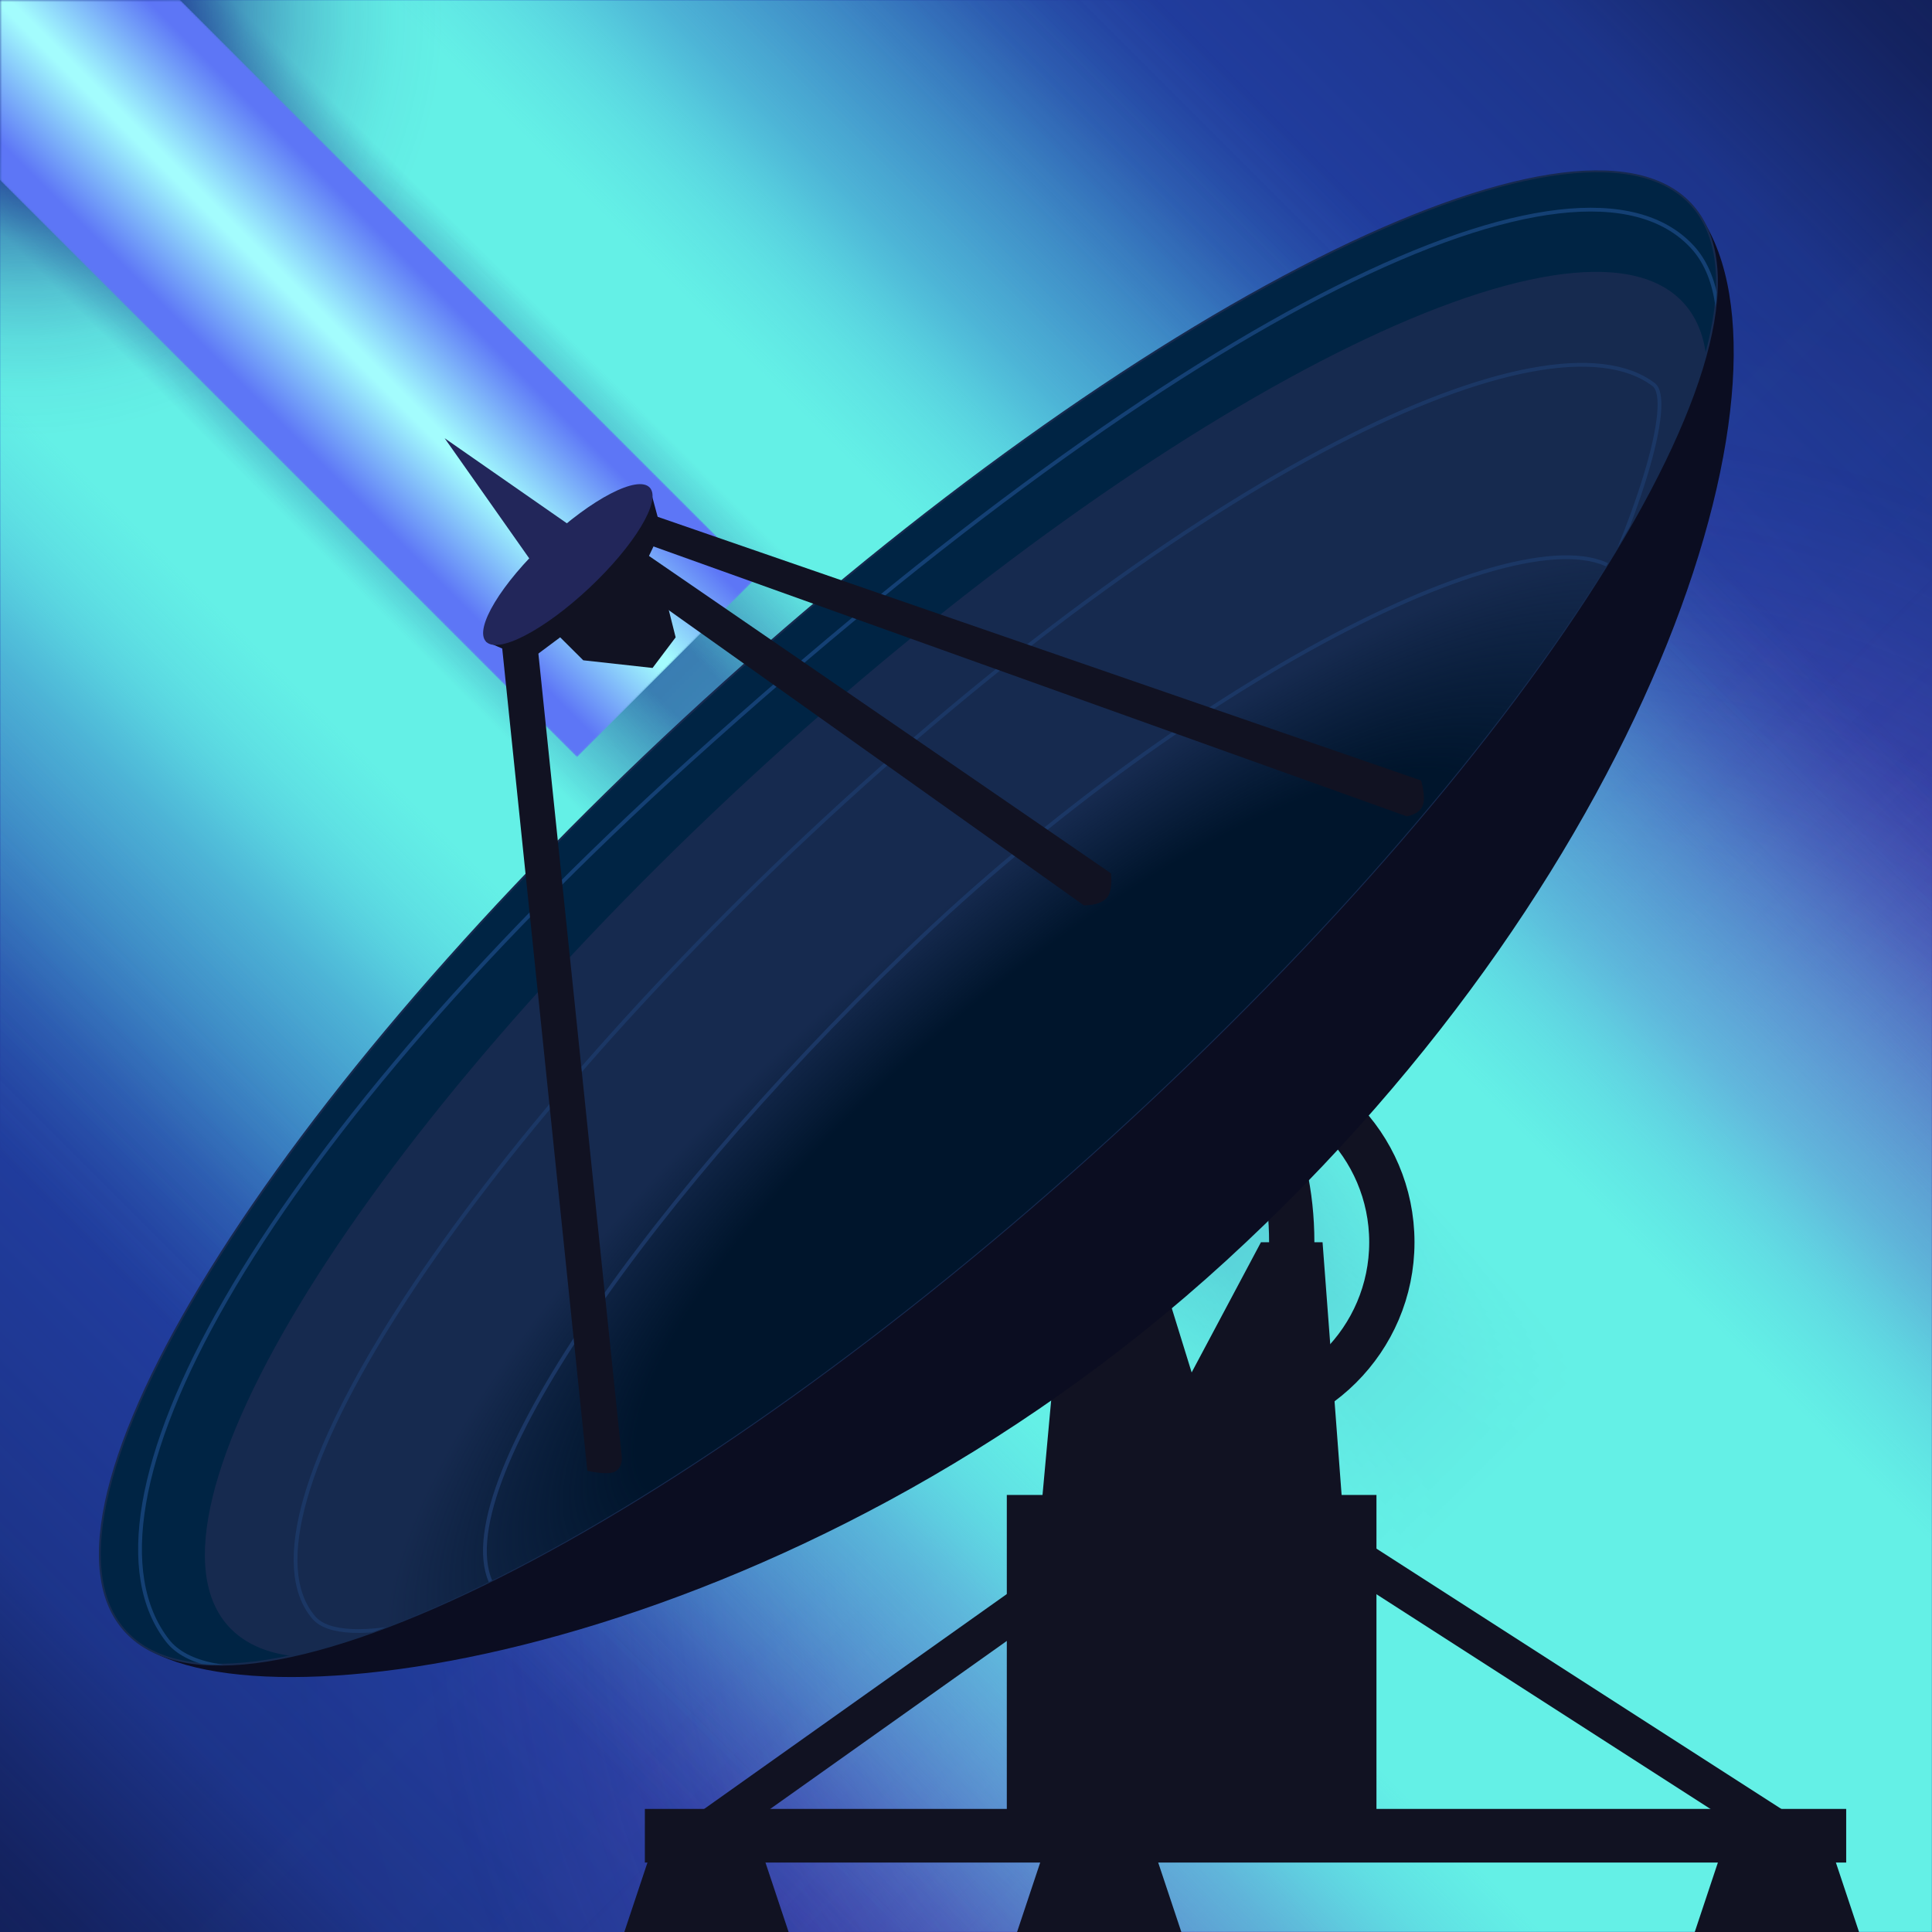
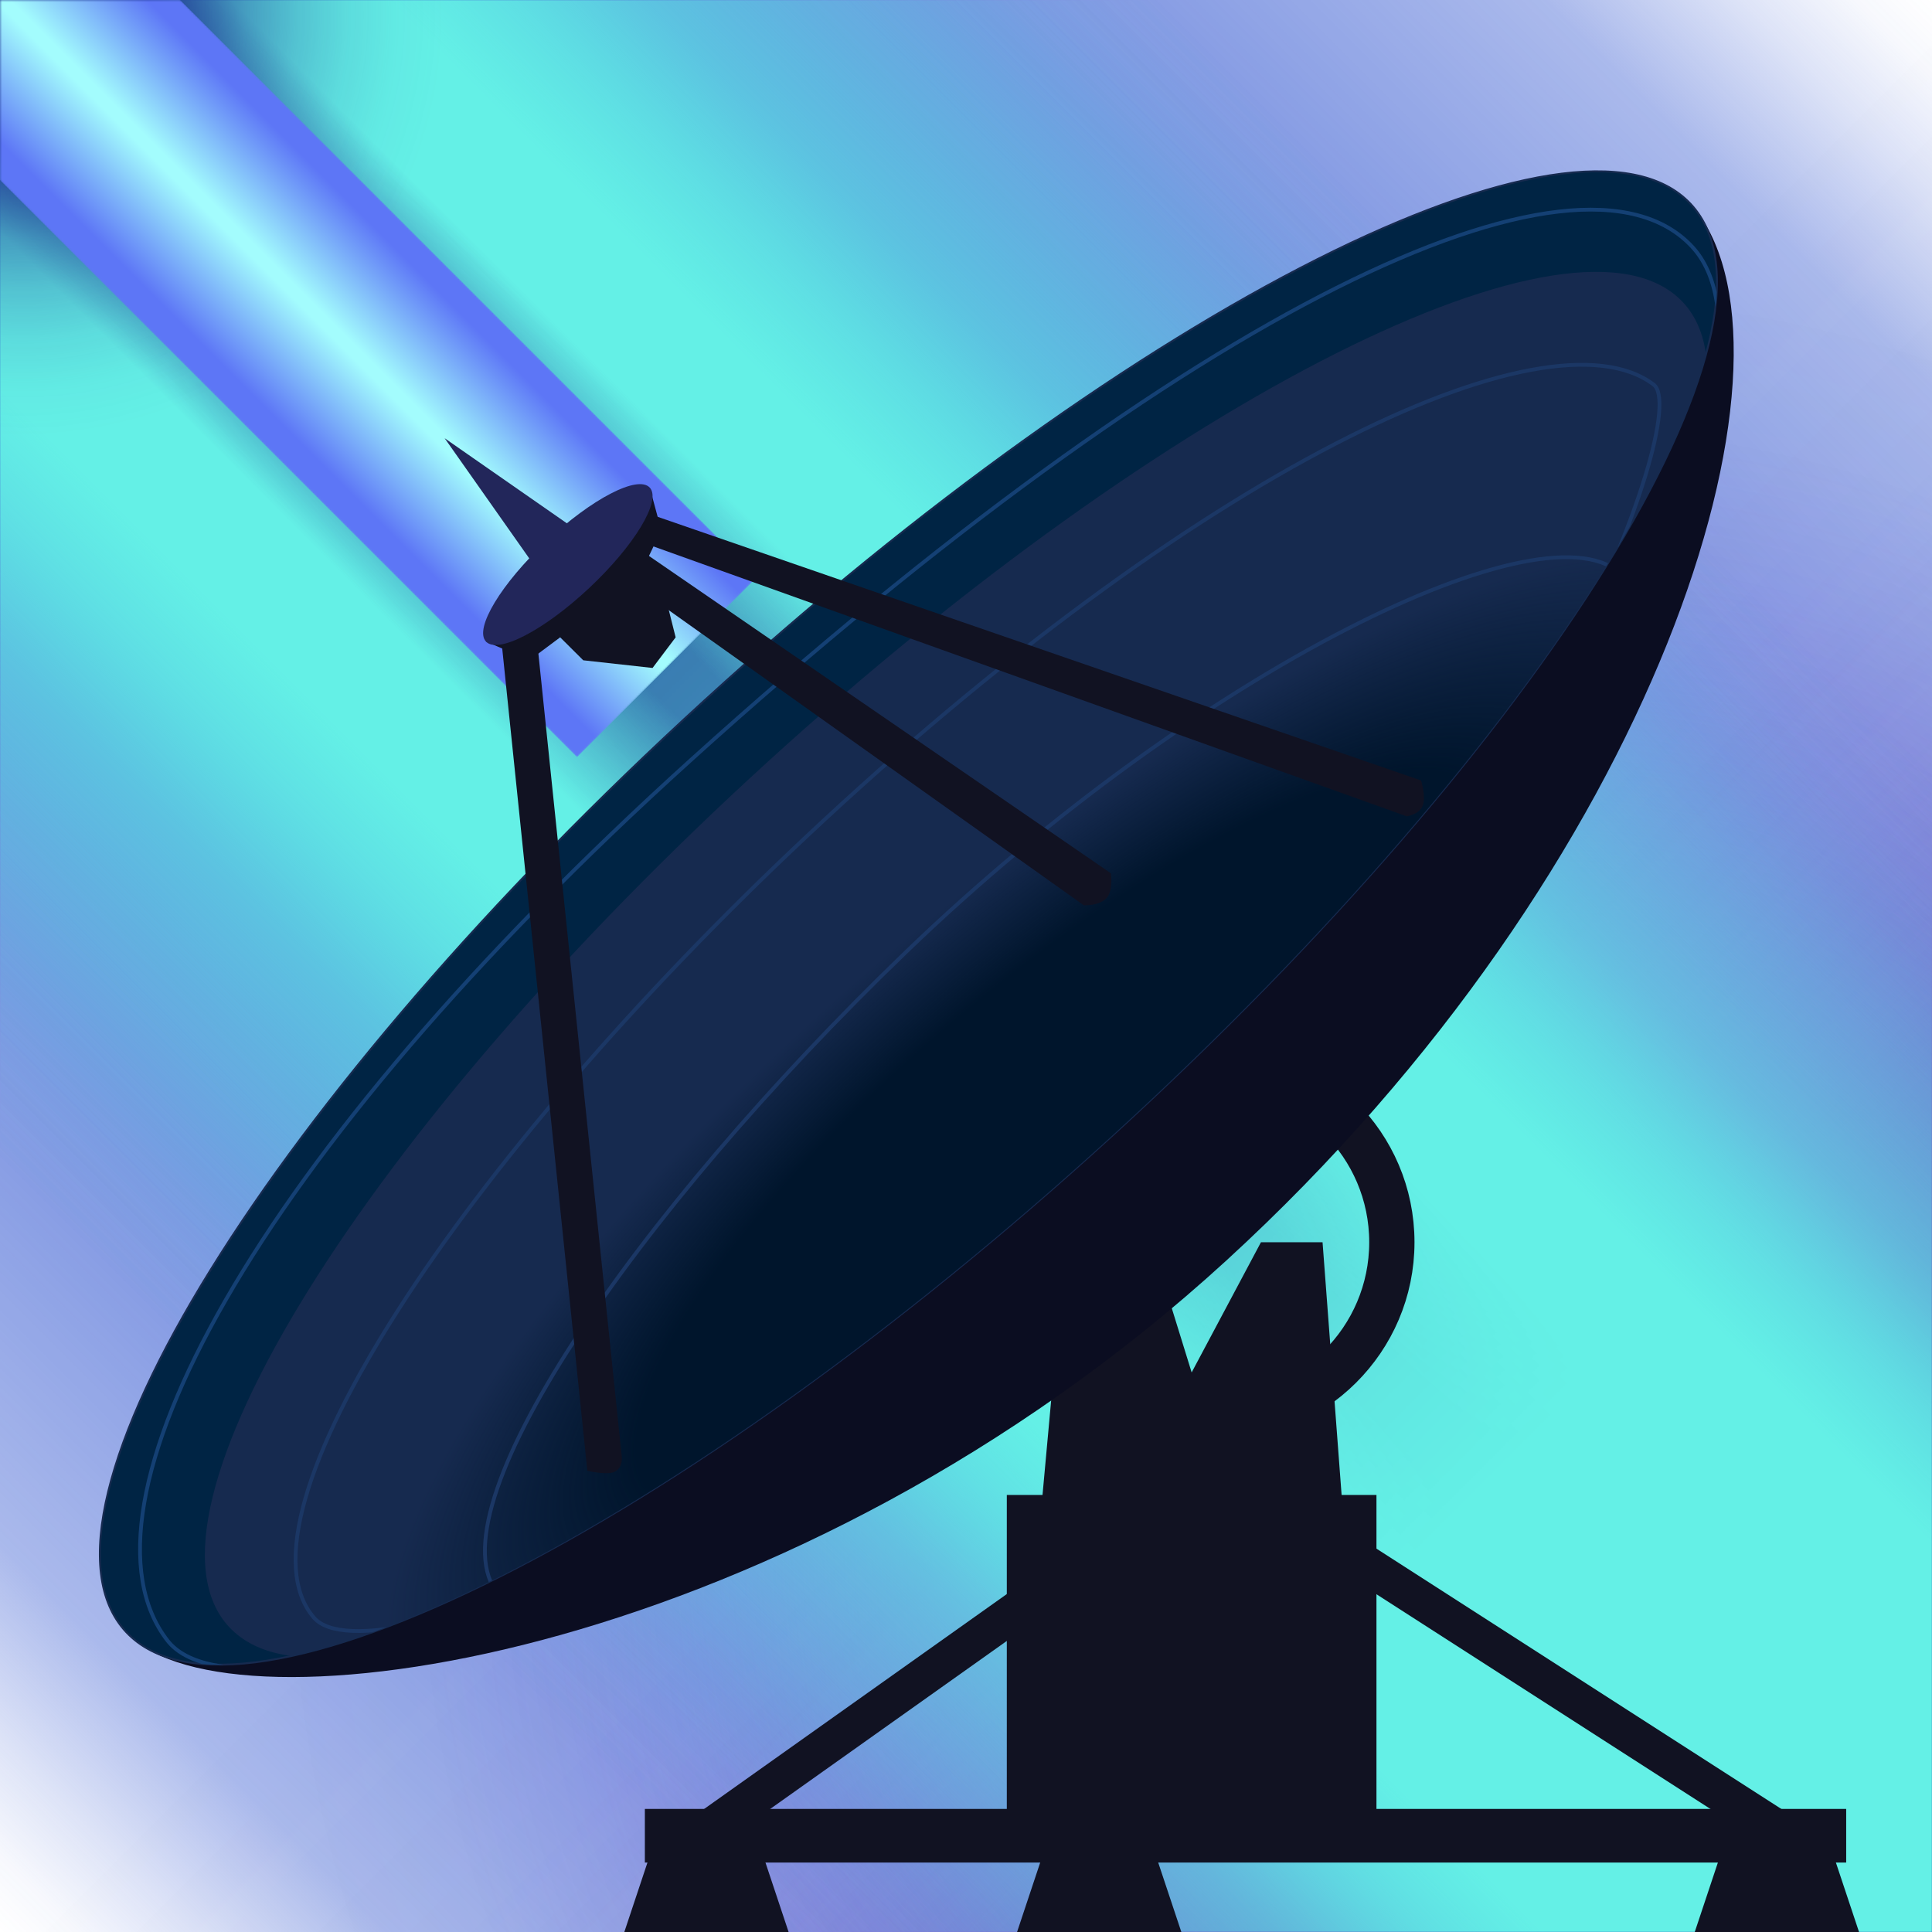
<svg xmlns="http://www.w3.org/2000/svg" viewBox="0 0 1024 1024">
  <defs>
    <style>
      .cls-1 {
        clip-path: url(#clippath-6);
      }

      .cls-2 {
        clip-path: url(#clippath-7);
      }

      .cls-3 {
        clip-path: url(#clippath-4);
      }

      .cls-4 {
        mask: url(#mask-1);
      }

      .cls-5 {
        fill: url(#linear-gradient-10);
      }

      .cls-6 {
        clip-path: url(#clippath-9);
      }

      .cls-7 {
        clip-path: url(#clippath-10);
      }

      .cls-8 {
        fill: #fff;
      }

      .cls-9 {
        mask: url(#mask);
      }

      .cls-10 {
        fill: #22265a;
      }

      .cls-10, .cls-11, .cls-12, .cls-13, .cls-14, .cls-15, .cls-16, .cls-17, .cls-18, .cls-19, .cls-20, .cls-21, .cls-22, .cls-23, .cls-24, .cls-25, .cls-26, .cls-27 {
        fill-rule: evenodd;
      }

      .cls-11 {
        stroke: #144074;
      }

      .cls-11, .cls-28, .cls-29, .cls-16, .cls-19 {
        fill: none;
      }

      .cls-11, .cls-16 {
        stroke-width: 2px;
      }

      .cls-11, .cls-16, .cls-19, .cls-26 {
        stroke-miterlimit: 10;
      }

      .cls-12 {
        fill: url(#linear-gradient-3);
      }

      .cls-30 {
        mask: url(#mask-2);
      }

      .cls-31 {
        clip-path: url(#clippath-1);
      }

      .cls-32 {
        isolation: isolate;
      }

      .cls-33 {
        clip-path: url(#clippath-5);
      }

      .cls-13 {
        fill: url(#linear-gradient-5);
      }

      .cls-34 {
        clip-path: url(#clippath-8);
      }

      .cls-35 {
        fill: url(#linear-gradient-8);
      }

      .cls-14 {
        fill: url(#radial-gradient-3);
      }

      .cls-15 {
        fill: url(#linear-gradient-2);
      }

      .cls-36 {
        clip-path: url(#clippath-3);
      }

      .cls-37 {
        fill: url(#radial-gradient-2);
      }

      .cls-29 {
        clip-rule: evenodd;
      }

      .cls-16 {
        stroke: #1b3765;
      }

      .cls-17 {
        fill: url(#linear-gradient-9);
      }

      .cls-18 {
        fill: #111222;
      }

      .cls-19 {
        stroke: #111222;
        stroke-width: 24px;
      }

      .cls-20 {
        fill: url(#linear-gradient-6);
      }

      .cls-21 {
        fill: url(#linear-gradient-4);
      }

      .cls-22 {
        fill: #162a4f;
      }

      .cls-23 {
        fill: url(#linear-gradient-7);
      }

      .cls-38 {
        clip-path: url(#clippath-2);
      }

      .cls-39 {
        mask: url(#mask-4);
      }

      .cls-24 {
        fill: #0b0d21;
      }

      .cls-40 {
        filter: url(#luminosity-invert-2);
      }

      .cls-25 {
        fill: url(#radial-gradient);
      }

      .cls-41 {
        filter: url(#luminosity-invert);
      }

      .cls-42 {
        fill: url(#linear-gradient);
      }

      .cls-26 {
        fill: #002444;
        stroke: #162a4f;
      }

      .cls-43 {
        clip-path: url(#clippath);
      }

      .cls-44 {
        mask: url(#mask-3);
      }

      .cls-27 {
        fill: #13215c;
      }
    </style>
    <linearGradient id="linear-gradient" x1="0" y1="1024" x2="1024" y2="0" gradientUnits="userSpaceOnUse">
      <stop offset="0" stop-color="#2b51cf" stop-opacity="0" />
      <stop offset=".02" stop-color="#2b51cf" stop-opacity=".04" />
      <stop offset=".05" stop-color="#2b51cf" stop-opacity=".16" />
      <stop offset=".09" stop-color="#2b51cf" stop-opacity=".35" />
      <stop offset=".1" stop-color="#2b51cf" stop-opacity=".4" />
      <stop offset=".48" stop-color="#2b51cf" stop-opacity="1" />
      <stop offset=".52" stop-color="#2b51cf" />
      <stop offset=".9" stop-color="#2b51cf" stop-opacity=".4" />
      <stop offset=".91" stop-color="#2b51cf" stop-opacity=".35" />
      <stop offset=".95" stop-color="#2b51cf" stop-opacity=".16" />
      <stop offset=".98" stop-color="#2b51cf" stop-opacity=".04" />
      <stop offset="1" stop-color="#2b51cf" stop-opacity="0" />
    </linearGradient>
    <radialGradient id="radial-gradient" cx="814.55" cy="817.22" fx="814.55" fy="817.22" r="677.07" gradientUnits="userSpaceOnUse">
      <stop offset=".25" stop-color="#aa45e5" />
      <stop offset=".27" stop-color="#aa46e4" stop-opacity=".95" />
      <stop offset=".34" stop-color="#aa4ee2" stop-opacity=".73" />
      <stop offset=".42" stop-color="#aa54e0" stop-opacity=".54" />
      <stop offset=".5" stop-color="#aa5ade" stop-opacity=".37" />
      <stop offset=".59" stop-color="#aa5edd" stop-opacity=".24" />
      <stop offset=".68" stop-color="#aa62dc" stop-opacity=".13" />
      <stop offset=".77" stop-color="#aa65db" stop-opacity=".06" />
      <stop offset=".87" stop-color="#aa66db" stop-opacity=".01" />
      <stop offset="1" stop-color="#aa67db" stop-opacity="0" />
    </radialGradient>
    <linearGradient id="linear-gradient-2" x1="0" y1="0" x2="1024" y2="1024" gradientUnits="userSpaceOnUse">
      <stop offset=".5" stop-color="#3c3b99" stop-opacity="0" />
      <stop offset=".62" stop-color="#3c3b99" stop-opacity=".02" />
      <stop offset=".69" stop-color="#3c3b99" stop-opacity=".07" />
      <stop offset=".75" stop-color="#3c3b99" stop-opacity=".16" />
      <stop offset=".8" stop-color="#3c3b99" stop-opacity=".3" />
      <stop offset=".85" stop-color="#3c3b99" stop-opacity=".47" />
      <stop offset=".9" stop-color="#3c3b99" stop-opacity=".68" />
      <stop offset=".94" stop-color="#3c3b99" stop-opacity=".93" />
      <stop offset=".95" stop-color="#3c3b99" />
    </linearGradient>
    <filter id="luminosity-invert" x="0" y="0" width="1024" height="1024" color-interpolation-filters="sRGB" filterUnits="userSpaceOnUse">
      <feColorMatrix result="cm" values="-1 0 0 0 1 0 -1 0 0 1 0 0 -1 0 1 0 0 0 1 0" />
    </filter>
    <linearGradient id="linear-gradient-3" x1="0" y1="0" x2="1024" y2="1024" gradientUnits="userSpaceOnUse">
      <stop offset=".22" stop-color="#231f20" />
      <stop offset=".31" stop-color="#383536" />
      <stop offset=".48" stop-color="#716e6f" />
      <stop offset=".73" stop-color="#cacaca" />
      <stop offset=".86" stop-color="#fff" />
    </linearGradient>
    <mask id="mask" x="0" y="0" width="1024" height="1024" maskUnits="userSpaceOnUse">
      <g class="cls-41">
        <path class="cls-12" d="M0,0h1024v1024H0V0Z" />
      </g>
    </mask>
    <linearGradient id="linear-gradient-4" x1="0" y1="1024" x2="1024" y2="0" gradientUnits="userSpaceOnUse">
      <stop offset=".2" stop-color="#46aadb" stop-opacity="0" />
      <stop offset=".23" stop-color="#46aadb" stop-opacity=".02" />
      <stop offset=".25" stop-color="#46aadb" stop-opacity=".08" />
      <stop offset=".28" stop-color="#46aadb" stop-opacity=".17" />
      <stop offset=".31" stop-color="#46aadb" stop-opacity=".3" />
      <stop offset=".34" stop-color="#46aadb" stop-opacity=".47" />
      <stop offset=".36" stop-color="#46aadc" stop-opacity=".68" />
      <stop offset=".39" stop-color="#46aadc" stop-opacity=".92" />
      <stop offset=".4" stop-color="#46aadd" />
      <stop offset=".6" stop-color="#46aadb" />
      <stop offset=".61" stop-color="#46aadb" stop-opacity=".93" />
      <stop offset=".64" stop-color="#46aadb" stop-opacity=".68" />
      <stop offset=".66" stop-color="#46aadb" stop-opacity=".47" />
      <stop offset=".69" stop-color="#46aadb" stop-opacity=".3" />
      <stop offset=".72" stop-color="#46aadb" stop-opacity=".17" />
      <stop offset=".75" stop-color="#46aadb" stop-opacity=".08" />
      <stop offset=".77" stop-color="#46aadb" stop-opacity=".02" />
      <stop offset=".8" stop-color="#46aadb" stop-opacity="0" />
    </linearGradient>
    <filter id="luminosity-invert-2" x="0" y="0" width="1024" height="1024" color-interpolation-filters="sRGB" filterUnits="userSpaceOnUse">
      <feColorMatrix result="cm" values="-1 0 0 0 1 0 -1 0 0 1 0 0 -1 0 1 0 0 0 1 0" />
    </filter>
    <linearGradient id="linear-gradient-5" x1="0" y1="0" x2="1024" y2="1024" gradientUnits="userSpaceOnUse">
      <stop offset=".3" stop-color="#231f20" />
      <stop offset=".7" stop-color="#fff" />
    </linearGradient>
    <mask id="mask-1" x="0" y="0" width="1024" height="1024" maskUnits="userSpaceOnUse">
      <g class="cls-40">
        <path class="cls-13" d="M0,0h1024V1024H0V0Z" />
      </g>
    </mask>
    <linearGradient id="linear-gradient-6" x1="0" y1="1024" x2="1024" y2="0" gradientUnits="userSpaceOnUse">
      <stop offset=".2" stop-color="#64f0e6" stop-opacity="0" />
      <stop offset=".22" stop-color="#64f0e6" stop-opacity=".04" />
      <stop offset=".25" stop-color="#64f0e6" stop-opacity=".14" />
      <stop offset=".28" stop-color="#64f0e6" stop-opacity=".3" />
      <stop offset=".33" stop-color="#64f0e6" stop-opacity=".53" />
      <stop offset=".37" stop-color="#64f0e6" stop-opacity=".82" />
      <stop offset=".4" stop-color="#64f0e6" />
      <stop offset=".6" stop-color="#64f0e6" />
      <stop offset=".63" stop-color="#64f0e6" stop-opacity=".82" />
      <stop offset=".67" stop-color="#64f0e6" stop-opacity=".53" />
      <stop offset=".72" stop-color="#64f0e6" stop-opacity=".3" />
      <stop offset=".75" stop-color="#64f0e6" stop-opacity=".14" />
      <stop offset=".78" stop-color="#64f0e6" stop-opacity=".04" />
      <stop offset=".8" stop-color="#64f0e6" stop-opacity="0" />
    </linearGradient>
    <linearGradient id="linear-gradient-7" x1="0" y1="0" x2="1024" y2="1024" gradientUnits="userSpaceOnUse">
      <stop offset=".13" stop-color="#fff" />
      <stop offset=".14" stop-color="#fff" stop-opacity=".98" />
      <stop offset=".38" stop-color="#fff" stop-opacity=".57" />
      <stop offset=".57" stop-color="#fff" stop-opacity=".26" />
      <stop offset=".7" stop-color="#fff" stop-opacity=".07" />
      <stop offset=".77" stop-color="#fff" stop-opacity="0" />
    </linearGradient>
    <mask id="mask-2" x="0" y="0" width="1024" height="1024" maskUnits="userSpaceOnUse">
      <path id="Rectangle_7_Copy_9" class="cls-23" d="M0,0h1024v1024H0V0Z" />
    </mask>
    <linearGradient id="linear-gradient-8" x1="0" y1="1024" x2="1024" y2="0" gradientUnits="userSpaceOnUse">
      <stop offset=".44" stop-color="#203993" stop-opacity="0" />
      <stop offset=".49" stop-color="#203993" stop-opacity="1" />
      <stop offset=".51" stop-color="#203993" />
      <stop offset=".56" stop-color="#203993" stop-opacity="0" />
    </linearGradient>
    <radialGradient id="radial-gradient-2" cx="11.99" cy="8.01" fx="11.99" fy="8.01" r="223.54" gradientUnits="userSpaceOnUse">
      <stop offset=".3" stop-color="#203993" />
      <stop offset=".42" stop-color="#203993" stop-opacity=".7" />
      <stop offset=".53" stop-color="#203993" stop-opacity=".45" />
      <stop offset=".65" stop-color="#203993" stop-opacity=".25" />
      <stop offset=".77" stop-color="#203993" stop-opacity=".11" />
      <stop offset=".89" stop-color="#203993" stop-opacity=".03" />
      <stop offset="1" stop-color="#203993" stop-opacity="0" />
    </radialGradient>
    <clipPath id="clippath">
      <path id="Clipping_Mask" class="cls-29" d="M373.37,371.25C602.34,162.22,836.36,44.39,896.06,108.07c59.7,63.68-77.52,284.76-306.49,493.79-228.97,209.03-462.99,326.86-522.69,263.17-59.7-63.68,77.52-284.76,306.49-493.79Z" />
    </clipPath>
    <clipPath id="clippath-1">
      <path id="Clipping_Mask-2" data-name="Clipping_Mask" class="cls-29" d="M373.37,371.25C602.34,162.22,836.36,44.39,896.06,108.07c59.7,63.68-77.52,284.76-306.49,493.79-228.97,209.03-462.99,326.86-522.69,263.17-59.7-63.68,77.52-284.76,306.49-493.79Z" />
    </clipPath>
    <radialGradient id="radial-gradient-3" cx="564.29" cy="604.71" fx="564.29" fy="604.71" r="478.74" gradientTransform="translate(15.41 828.46) rotate(-40) scale(1 .3)" gradientUnits="userSpaceOnUse">
      <stop offset=".6" stop-color="#00152c" />
      <stop offset=".95" stop-color="#00152c" stop-opacity="0" />
    </radialGradient>
    <clipPath id="clippath-2">
      <path id="Clipping_Mask-3" data-name="Clipping_Mask" class="cls-29" d="M373.37,371.25C602.34,162.22,836.36,44.39,896.06,108.07c59.7,63.68-77.52,284.76-306.49,493.79-228.97,209.03-462.99,326.86-522.69,263.17-59.7-63.68,77.52-284.76,306.49-493.79Z" />
    </clipPath>
    <clipPath id="clippath-3">
      <path id="Clipping_Mask-4" data-name="Clipping_Mask" class="cls-29" d="M373.37,371.25C602.34,162.22,836.36,44.39,896.06,108.07c59.7,63.68-77.52,284.76-306.49,493.79-228.97,209.03-462.99,326.86-522.69,263.17-59.7-63.68,77.52-284.76,306.49-493.79Z" />
    </clipPath>
    <clipPath id="clippath-4">
      <path id="Clipping_Mask-5" data-name="Clipping_Mask" class="cls-29" d="M373.37,371.25C602.34,162.22,836.36,44.39,896.06,108.07c59.7,63.68-77.52,284.76-306.49,493.79-228.97,209.03-462.99,326.86-522.69,263.17-59.7-63.68,77.52-284.76,306.49-493.79Z" />
    </clipPath>
    <linearGradient id="linear-gradient-9" x1="0" y1="0" x2="1024" y2="1024" gradientUnits="userSpaceOnUse">
      <stop offset=".25" stop-color="#fff" />
      <stop offset=".3" stop-color="#000" />
    </linearGradient>
    <mask id="mask-3" x="-164.4" y="-164.4" width="1188.4" height="1188.4" maskUnits="userSpaceOnUse">
      <path id="Rectangle_7-2" data-name="Rectangle_7" class="cls-17" d="M0,0h1024v1024H0V0Z" />
    </mask>
    <clipPath id="clippath-5">
      <rect class="cls-28" x="50.91" y="-213.99" width="135.18" height="664.99" transform="translate(-49.08 118.5) rotate(-45)" />
    </clipPath>
    <clipPath id="clippath-6">
      <rect class="cls-28" x="50.91" y="-213.99" width="135.18" height="664.99" transform="translate(-49.08 118.5) rotate(-45)" />
    </clipPath>
    <clipPath id="clippath-7">
      <rect class="cls-28" x="50.91" y="-213.99" width="135.18" height="664.99" transform="translate(-49.08 118.5) rotate(-45)" />
    </clipPath>
    <clipPath id="clippath-8">
      <rect class="cls-28" x="50.91" y="-213.99" width="135.18" height="664.99" transform="translate(-49.08 118.5) rotate(-45)" />
    </clipPath>
    <mask id="mask-4" x="-164.4" y="-164.4" width="565.81" height="565.81" maskUnits="userSpaceOnUse">
      <g>
        <rect x="50.91" y="-213.99" width="135.18" height="664.99" transform="translate(-49.08 118.5) rotate(-45)" />
        <g class="cls-32">
          <g class="cls-34">
            <path class="cls-8" d="M-94.32-28.84c2.26,2.26,2.26,5.93,0,8.19s-5.93,2.26-8.19,0c-.16-.16-6.66-6.82-11.82-17.32-2.15,1.04-4.81.69-6.6-1.1-2.26-2.26-2.26-5.93,0-8.19l2.22-2.22c-4.05-14.97-2.78-34.05,16.2-53.03,18.97-18.97,38.06-20.24,53.03-16.2l2.22-2.22c2.26-2.26,5.93-2.26,8.19,0,1.79,1.79,2.14,4.44,1.1,6.6,10.5,5.16,17.16,11.65,17.32,11.82,2.26,2.26,2.26,5.93,0,8.19s-5.93,2.26-8.19,0c-.6-.59-7.32-7.08-17.44-11.21l-59.31,59.31c4.15,10.09,10.67,16.78,11.27,17.38h0ZM-94.32-94.32c-12.3,12.3-15.43,24.5-14.53,35l49.46-49.46c-10.49-.9-22.69,2.22-34.92,14.46h0ZM-36.21,33.8c-.64,1.9-2.21,3.34-4.16,3.8-1.95.46-4-.12-5.42-1.54L-82.62-.77c-1.42-1.42-2-3.47-1.54-5.42.46-1.95,1.9-3.53,3.8-4.16l46.37-15.45-11.8-11.8c-2.26-2.26-2.26-5.93,0-8.19s5.93-2.26,8.19,0l11.8,11.8,15.45-46.37c1.01-3.03,4.29-4.67,7.32-3.66,3.03,1.01,4.67,4.29,3.66,7.32l-14.76,44.27,44.27-14.76c3.03-1.01,6.31.63,7.32,3.66,1.01,3.03-.63,6.31-3.66,7.32L-12.57-20.75-.77-8.96c2.26,2.26,2.26,5.93,0,8.19s-5.93,2.26-8.19,0l-11.8-11.8-15.45,46.37ZM-44.23,21.26l11.8-35.39L-67.82-2.33l23.59,23.59ZM37.56,74.33c-11.57,11.57-33.45,11.57-45.02,0-11.57-11.57-11.57-33.45,0-45.02L47.79-25.94c2.26-2.26,5.93-2.26,8.19,0L92.81,10.89c2.26,2.26,2.26,5.93,0,8.19s-5.93,2.26-8.19,0L51.88-13.66,17.49,20.72c7.52.51,14.84,3.37,20.06,8.59,11.57,11.57,11.57,33.45,0,45.02ZM29.37,66.14c6.96-6.96,6.96-21.69,0-28.65s-21.69-6.96-28.65,0-6.96,21.69,0,28.65,21.69,6.96,28.65,0ZM149.49,67.64c2.26,2.26,2.26,5.93,0,8.19l-73.67,73.67c-2.26,2.26-5.93,2.26-8.19,0s-2.26-5.93,0-8.19l10.86-10.86c-26.57,2.85-47.4-17.5-47.69-17.79-2.26-2.26-2.26-5.93,0-8.19s5.93-2.26,8.19,0c1.33,1.32,33.27,32.21,65.48,0,32.37-32.37,1.34-64.15,0-65.48-2.26-2.26-2.26-5.93,0-8.19s5.93-2.26,8.19,0c.29.29,20.64,21.12,17.79,47.69l10.86-10.86c2.26-2.26,5.93-2.26,8.19,0h0ZM168.32,170.19c-.15.1-.32.17-.49.26-.19.09-.37.18-.56.25-.06.02-.1.05-.16.07l-55.25,18.42c-.2.07-.41.12-.62.16-.04.01-.09.03-.13.03-.33.06-.66.09-.99.1-.08,0-.17,0-.25,0-.26,0-.52-.03-.78-.07-.09-.01-.17-.02-.26-.04-.32-.07-.63-.16-.94-.28-.06-.02-.12-.06-.18-.09-.25-.11-.49-.24-.73-.38-.08-.05-.17-.1-.25-.16-.28-.2-.56-.41-.8-.66s-.46-.52-.66-.8c-.06-.08-.11-.16-.16-.25-.15-.23-.27-.48-.38-.73-.03-.06-.06-.12-.08-.18-.12-.3-.21-.62-.28-.94-.02-.09-.03-.17-.04-.26-.04-.26-.07-.52-.07-.78,0-.08,0-.17,0-.25,0-.33.03-.66.1-.99,0-.04.02-.09.03-.13.05-.21.09-.42.16-.62l18.42-55.25c.02-.06.05-.1.07-.16.07-.19.16-.38.25-.56.08-.17.16-.33.26-.49.09-.15.2-.29.31-.43.13-.17.26-.34.4-.49.04-.04.07-.09.11-.13.08-.08.18-.14.26-.21.16-.14.31-.28.48-.4.15-.11.31-.2.47-.29.16-.09.32-.18.49-.26.17-.08.35-.14.53-.2.17-.06.35-.11.53-.16.18-.04.36-.07.54-.1.19-.03.38-.05.57-.05.19,0,.37,0,.55.01.19.01.37.02.55.05.21.03.41.08.61.14.11.03.22.04.33.08.06.02.1.05.16.07.19.07.38.16.57.25.16.08.33.16.48.25.15.09.29.2.43.31.17.13.34.26.49.4.04.04.09.07.13.11l14.32,14.32,32.74-32.74c2.26-2.26,5.93-2.26,8.19,0s2.26,5.93,0,8.19l-32.74,32.74,14.32,14.32s.07.09.11.14c.14.15.27.32.39.48.11.14.22.29.32.44.09.15.17.32.25.48.09.19.19.38.26.57.02.05.05.1.07.16.04.11.05.22.08.33.05.2.1.4.14.61.03.19.04.37.05.55.01.18.02.37.01.55,0,.19-.03.38-.05.57-.03.18-.05.36-.1.54-.04.18-.1.35-.16.53-.06.18-.13.36-.2.53-.08.17-.16.33-.26.49-.09.16-.18.32-.29.47-.12.17-.26.33-.4.48-.08.09-.13.18-.21.26-.04.04-.09.07-.13.11-.15.15-.32.27-.49.4-.14.11-.28.22-.43.31h0ZM138.68,146.86l-7.7-7.7-7.7,23.11,15.4-15.4ZM146.86,155.05l-15.4,15.4,23.11-7.7-7.7-7.7ZM263.14,188.99c-.08.09-.13.18-.21.26l-73.67,73.67c-2.26,2.26-5.93,2.26-8.19,0s-2.26-5.93,0-8.19l56.33-56.33-31.99,10.66c-2.08.69-4.37.15-5.92-1.4s-2.09-3.84-1.4-5.92l18.42-55.25c1.01-3.03,4.29-4.67,7.32-3.66,3.03,1.01,4.67,4.29,3.66,7.32l-14.76,44.27,44.27-14.76c.11-.04.23-.05.34-.08.2-.05.39-.1.59-.13.19-.03.37-.04.56-.05.18-.01.37-.02.55-.01.19,0,.38.03.57.06.18.02.36.05.54.1.18.04.35.1.52.16.18.06.36.13.54.21.17.08.33.16.48.25.16.09.32.19.48.3.17.12.32.25.47.39.09.08.19.14.27.22.04.04.07.09.11.14.14.15.27.32.39.48.11.14.22.29.32.44.09.15.17.32.25.48.09.19.19.38.26.57.02.05.05.1.07.16.04.11.05.22.08.33.05.2.1.4.14.61.03.19.04.37.05.55s.02.37.01.55c0,.19-.03.38-.05.57-.03.18-.05.36-.1.54-.04.18-.1.36-.16.53-.06.18-.13.36-.2.53-.08.17-.16.33-.26.49-.09.16-.18.32-.29.47-.12.17-.26.33-.4.48h0ZM319.67,245.94l-36.75,36.75c-.06.06-.11.11-.17.17l-36.74,36.74c-2.26,2.26-5.93,2.26-8.19,0l-36.83-36.83c-2.26-2.26-2.26-5.93,0-8.19s5.93-2.26,8.19,0l32.74,32.74,30.21-30.21-17.29-51.86c-.69-2.08-.15-4.37,1.4-5.92s3.84-2.09,5.92-1.4l55.25,18.42c1.9.63,3.34,2.21,3.8,4.16.46,1.95-.12,4-1.54,5.42ZM281.27,267.96l23.59-23.59-35.39-11.79,11.8,35.39ZM376.35,302.68l-73.67,73.67c-2.26,2.26-5.93,2.26-8.19,0s-2.26-5.93,0-8.19l26.95-26.95h-59.7c-1.6,0-3.04-.65-4.09-1.7s-1.7-2.5-1.69-4.09c0-3.2,2.59-5.79,5.79-5.79h67.88s0-67.88,0-67.88c0-3.2,2.59-5.79,5.79-5.79,3.19,0,5.79,2.59,5.79,5.79v59.7s26.95-26.95,26.95-26.95c2.26-2.26,5.93-2.26,8.19,0s2.26,5.93,0,8.19Z" />
          </g>
        </g>
      </g>
    </mask>
    <clipPath id="clippath-9">
      <rect class="cls-28" x="50.91" y="-213.99" width="135.18" height="664.99" transform="translate(-49.08 118.5) rotate(-45)" />
    </clipPath>
    <clipPath id="clippath-10">
      <rect class="cls-28" x="50.91" y="-213.99" width="135.18" height="664.99" transform="translate(-49.08 118.5) rotate(-45)" />
    </clipPath>
    <linearGradient id="linear-gradient-10" x1="0" y1="1024" x2="1" y2="1024" gradientTransform="translate(50.91 138545.57) scale(135.18 -135.18)" gradientUnits="userSpaceOnUse">
      <stop offset="0" stop-color="#5d76f6" />
      <stop offset=".1" stop-color="#5d76f6" />
      <stop offset=".48" stop-color="#a3fcfd" />
      <stop offset=".52" stop-color="#a3fcfd" />
      <stop offset=".9" stop-color="#5d76f6" />
      <stop offset="1" stop-color="#5d76f6" />
    </linearGradient>
  </defs>
  <g id="Background">
-     <path id="Rectangle_7" class="cls-27" d="M0,0h1024v1024H0V0Z" />
    <path id="Rectangle_7_Copy_7" class="cls-42" d="M0,0h1024v1024H0V0Z" />
    <path id="Purple_Base_Bloom" class="cls-25" d="M814.55,141.89c374.89,0,678.8,302.35,678.8,675.33s-303.91,675.33-678.8,675.33S135.75,1190.19,135.75,817.22,439.66,141.89,814.55,141.89Z" />
    <path id="Bottom_Right_Corner_Blue" class="cls-15" d="M0,0h1024v1024H0V0Z" />
    <g class="cls-9">
      <path id="Outer_Blue" class="cls-21" d="M0,0h1024v1024H0V0Z" />
    </g>
    <g class="cls-4">
      <path id="Middle_Blue" class="cls-20" d="M0,0h1024V1024H0V0Z" />
    </g>
    <g class="cls-30">
      <path id="Inner_Blue" class="cls-35" d="M0,0h1024v1024H0V0Z" />
    </g>
    <rect id="Source_Blue_Bloom" class="cls-37" x="-211.55" y="-215.53" width="447.08" height="447.08" />
  </g>
  <g id="Dish_Mount">
    <path class="cls-18" d="M341.79,958.77h636.73v28.41H341.79v-28.41Z" />
    <path class="cls-18" d="M558.12,731.48l-8.16,89.29h163.26l-12.24-162.35h-32.65l-36.73,69-16.33-52.76-57.14,56.82Z" />
-     <path class="cls-19" d="M635.67,565.07c27.05,0,48.98,41.79,48.98,93.35s-21.93,93.35-48.98,93.35-48.98-41.79-48.98-93.35,21.93-93.35,48.98-93.35Z" />
    <path class="cls-19" d="M643.83,565.07c51.85,0,93.88,41.79,93.88,93.35s-42.03,93.35-93.88,93.35-93.88-41.79-93.88-93.35,42.03-93.35,93.88-93.35Z" />
    <path class="cls-18" d="M913.22,979.07h57.14l33.8,101.47h-124.74l33.8-101.47Z" />
    <path class="cls-18" d="M579.5,812.32l-230.85,163.9,11.76,16.5,230.85-163.9-11.76-16.5Z" />
    <path class="cls-18" d="M723.68,817.04l239.4,153.91-11.08,17.04-239.4-153.91,11.08-17.04Z" />
    <path class="cls-18" d="M554.03,979.07h57.14l33.8,101.47h-124.74l33.8-101.47Z" />
    <path class="cls-18" d="M345.87,979.07h57.14l33.8,101.47h-124.74l33.8-101.47Z" />
    <path class="cls-18" d="M533.63,792.36h195.92v178.58h-195.92v-178.58Z" />
  </g>
  <g id="Dish-2" data-name="Dish">
    <path id="Back_of_Dish" class="cls-24" d="M898.97,111.51c61.86,80.44-20,346.91-248.97,556.58S131.4,920.54,71.2,869.09C40.85,843.15,853.01,51.74,898.97,111.51Z" />
    <path id="Rim_of_Dish" class="cls-26" d="M373.37,371.25C602.34,162.22,836.36,44.39,896.06,108.07c59.7,63.68-77.52,284.76-306.49,493.79-228.97,209.03-462.99,326.86-522.69,263.17-59.7-63.68,77.52-284.76,306.49-493.79Z" />
    <g id="Inner_Dish">
      <g class="cls-43">
        <path id="Ellipse_1_copy_3" class="cls-22" d="M406.31,404.31c212.72-193.95,430.14-303.28,485.6-244.19,55.46,59.09-72.02,264.22-284.75,458.17s-430.14,303.28-485.6,244.19c-55.46-59.09,72.02-264.22,284.75-458.17Z" />
      </g>
    </g>
    <g id="Shadow">
      <g class="cls-31">
        <path id="Ellipse_1_copy_4" class="cls-14" d="M438.76,470.97C704.67,228.53,976.43,91.87,1045.76,165.74c69.33,73.86-90.03,330.28-355.93,572.72-265.91,242.44-537.67,379.1-607,305.24-69.33-73.86,90.03-330.28,355.93-572.72Z" />
      </g>
    </g>
    <g id="Inner_Ring">
      <g class="cls-38">
        <path id="Ellipse_1_copy_7" class="cls-16" d="M480.27,504.51c154.48-148.82,341.12-240.63,379.88-199.2,38.77,41.43-64.05,195.4-212.71,331.39s-357.8,238.4-383.2,208.42c-36.67-43.28,70.95-200.84,216.03-340.61Z" />
      </g>
    </g>
    <g id="Middle_Ring">
      <g class="cls-36">
        <path id="Ellipse_1_copy_6" class="cls-16" d="M427.5,443.31c205.42-192.86,392.32-282.23,448.98-239.47,21.27,16.06-67.81,251.35-253.65,421.34-185.83,169.99-426.53,267.42-456.55,232.12-45.94-54.01,77.61-241.61,261.22-413.99Z" />
      </g>
    </g>
    <g id="Outer_Ring">
      <g class="cls-3">
        <path id="Ellipse_1_copy_5" class="cls-11" d="M366.28,402.72C631.82,162.78,836.75,65.89,896.89,130.79c53.92,58.19-47.76,282.48-280.06,494.38S128.65,921.09,88.73,869.48c-54.16-70.03,44.25-255.94,277.55-466.76Z" />
      </g>
    </g>
  </g>
  <g id="Letters">
    <g class="cls-44">
      <g id="IconLetters">
        <g class="cls-33">
          <g class="cls-1">
            <g class="cls-2">
              <g class="cls-39">
                <g class="cls-6">
                  <g class="cls-7">
                    <rect class="cls-5" x="50.91" y="-213.99" width="135.18" height="664.99" transform="translate(-49.08 118.5) rotate(-45)" />
                  </g>
                </g>
              </g>
            </g>
          </g>
        </g>
      </g>
    </g>
  </g>
  <g id="Receiver">
    <path class="cls-18" d="M329.34,305.56l9.66-14.31,249.83,171.63s1.24,8.92-2.14,12.9c-3.79,4.47-12.24,4.06-12.24,4.06l-245.1-174.28Z" />
    <path class="cls-18" d="M339,287l4-15,410.19,141.66s2.75,8.67.85,13.41c-1.91,4.76-8.47,5.58-8.47,5.58l-406.56-145.66Z" />
    <path class="cls-18" d="M266,342l19,1,44.55,429.07s.8,6.12-4.08,8.12c-4.19,1.71-14.17-.65-14.17-.65l-45.29-437.54Z" />
    <path class="cls-18" d="M257.53,339.99l23.04,9.98,16.33-12.18,12.24,12.18,36.73,4.06,12.24-16.23-4.08-16.23-12.24-22.32,8.69-18.27-6.07-22.49-86.88,81.52Z" />
    <path class="cls-10" d="M289.64,286.81c23.99-22.51,48.51-35.2,54.77-28.34,6.26,6.86-8.12,30.67-32.11,53.18-23.99,22.51-48.51,35.2-54.77,28.34s8.12-30.67,32.11-53.18Z" />
    <path class="cls-10" d="M292.81,313.43l-57.14-81.17,81.63,56.82-24.49,24.35Z" />
  </g>
</svg>